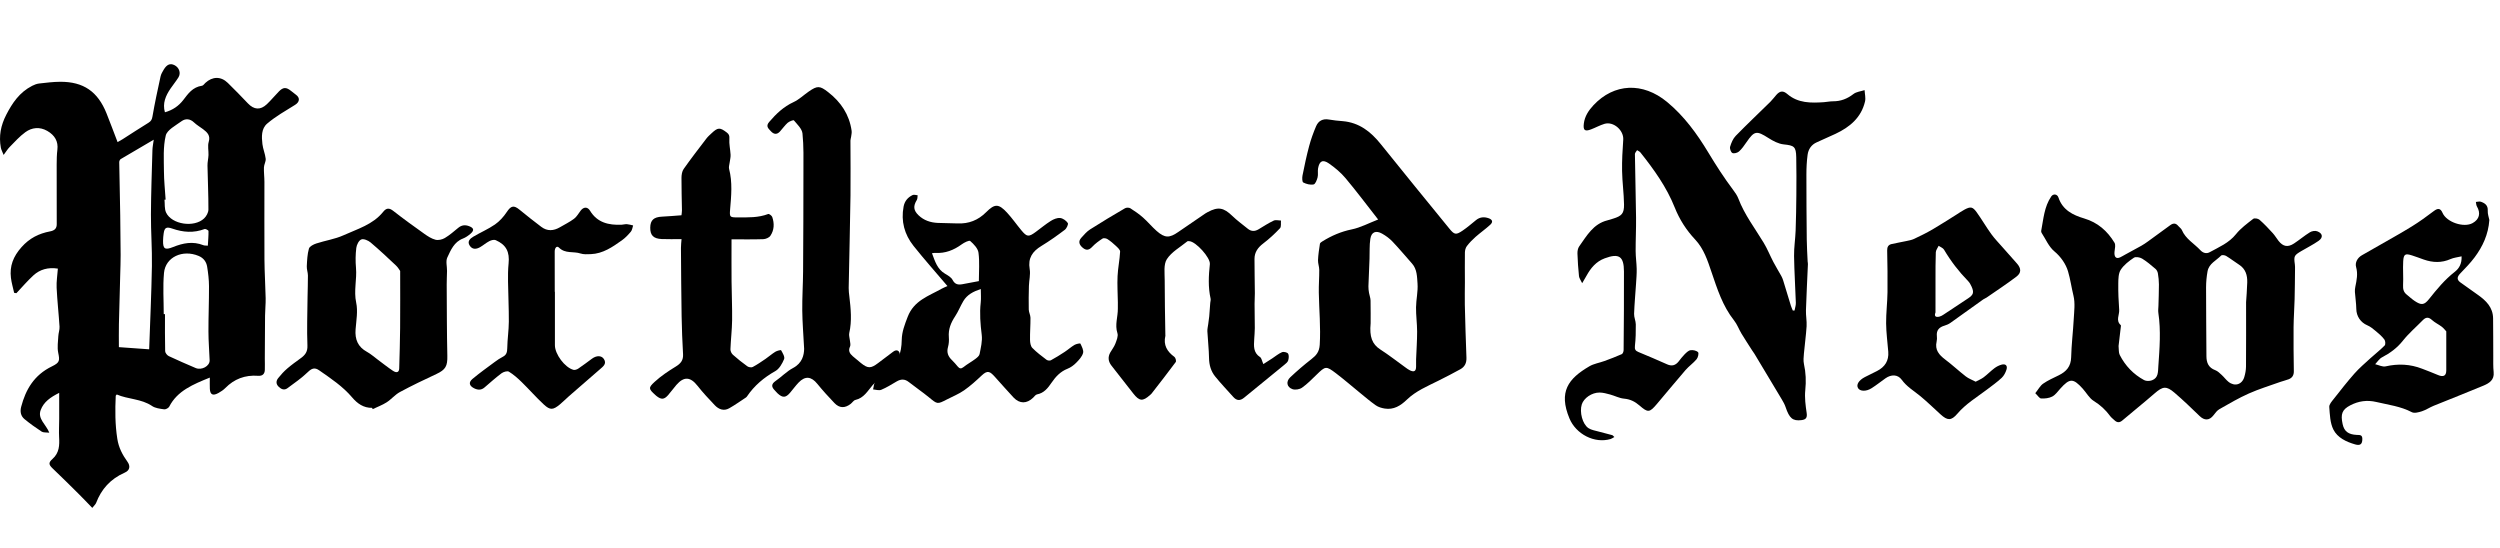
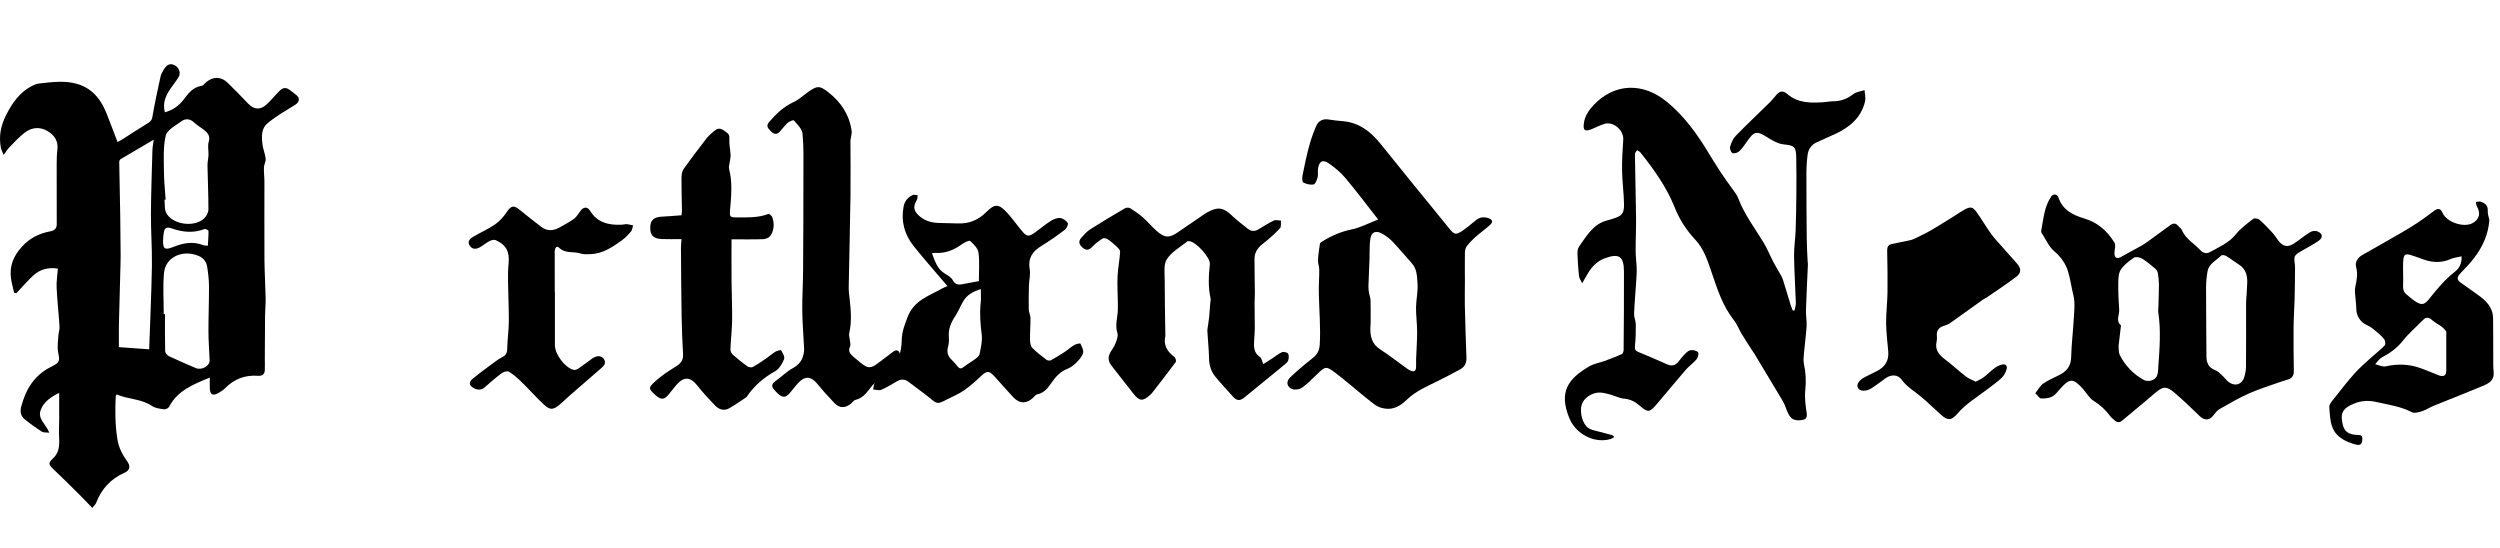
<svg xmlns="http://www.w3.org/2000/svg" id="Portland_News" viewBox="0 0 161.648 35.453">
  <defs>
    <style>.cls-1{stroke-width:0px;}</style>
  </defs>
  <path class="cls-1" d="M104.389,28.254c-.113.061-.177.111-.249.133-1.048.308-2.239-.319-2.66-1.331-.716-1.723-.082-2.571,1.287-3.371.292-.171.651-.223.975-.342.378-.139.756-.281,1.123-.445.067-.03.116-.173.117-.265.014-1.694.029-3.388.022-5.081-.004-.985-.323-1.19-1.244-.849-.561.208-.908.633-1.183,1.136-.071.13-.149.256-.275.473-.095-.203-.191-.324-.205-.454-.05-.485-.085-.973-.1-1.46-.005-.157.026-.347.114-.469.488-.685.907-1.453,1.82-1.681.124-.031.246-.072.369-.11.563-.175.718-.331.709-.922-.011-.721-.114-1.441-.126-2.162-.011-.673.027-1.349.075-2.021.043-.604-.631-1.202-1.215-1.025-.299.091-.578.248-.872.359-.4.151-.514.055-.462-.375.058-.473.307-.85.623-1.188,1.337-1.427,3.192-1.506,4.76-.211,1.104.911,1.936,2.06,2.662,3.262.503.833,1.024,1.644,1.607,2.42.132.176.264.363.341.566.394,1.04,1.069,1.915,1.636,2.854.24.397.412.834.628,1.246.161.307.344.601.512.904.05.09.09.187.121.286.168.545.331,1.093.499,1.638.032.105.082.205.123.308.037.001.075.002.112.003.03-.167.091-.334.085-.499-.033-1.01-.1-2.02-.115-3.03-.008-.545.081-1.091.101-1.637.028-.767.04-1.534.047-2.302.007-.816.009-1.632-.007-2.447-.014-.693-.142-.759-.812-.829-.339-.036-.684-.22-.981-.409-.775-.493-.909-.479-1.427.271-.145.21-.293.428-.481.596-.101.09-.326.151-.429.098-.098-.051-.181-.288-.146-.406.075-.249.185-.519.362-.701.731-.75,1.495-1.469,2.241-2.204.14-.138.256-.301.388-.448.241-.269.442-.281.712-.05.693.592,1.521.58,2.358.524.198-.013.395-.059.592-.058.5.002.922-.161,1.321-.47.191-.148.478-.172.721-.252.013.246.082.505.028.736-.245,1.042-.985,1.655-1.909,2.09-.401.188-.805.368-1.21.547-.355.157-.545.45-.594.81-.057.424-.077.856-.077,1.285-.002,1.395.009,2.789.023,4.184.005.475.036.95.057,1.425.003.058.021.116.018.173-.043.994-.095,1.988-.127,2.983-.011.343.062.689.042,1.03-.036.59-.121,1.176-.173,1.765-.02.228-.046.467.002.685.124.561.145,1.112.086,1.687-.05.484.018.987.089,1.473.046.312-.047.43-.34.465-.559.067-.778-.115-1.022-.843-.058-.173-.151-.338-.245-.496-.586-.985-1.177-1.966-1.768-2.948-.047-.079-.106-.151-.155-.228-.23-.361-.466-.718-.687-1.084-.167-.278-.278-.596-.477-.847-.742-.936-1.088-2.038-1.465-3.146-.247-.728-.489-1.488-1.054-2.089-.565-.602-1.006-1.284-1.321-2.076-.519-1.305-1.339-2.45-2.214-3.549-.052-.066-.144-.1-.217-.149-.049.085-.141.17-.14.254.019,1.372.058,2.743.074,4.115.008.718-.03,1.437-.027,2.156.002.384.06.768.068,1.153.006.32-.021.64-.042.96-.042.648-.103,1.295-.126,1.943-.008.226.107.456.11.684.005.463-.004.929-.056,1.388-.025.221.028.316.219.395.625.259,1.248.523,1.865.8.307.138.54.066.74-.184.124-.155.241-.317.381-.456.113-.112.247-.252.389-.274.159-.025.384.023.487.129.063.065 0.0.34-.091.45-.214.257-.501.454-.721.708-.626.722-1.23,1.462-1.849,2.19-.477.562-.574.575-1.125.098-.292-.253-.598-.408-.997-.443-.306-.027-.598-.186-.901-.268-.223-.06-.454-.125-.682-.127-.506-.004-1.023.361-1.152.77-.155.494.044,1.277.435,1.533.186.122.431.156.652.219.291.082.587.151.879.231.039.011.068.057.147.128Z" />
  <path class="cls-1" d="M131.601,25.422c.193-.242.314-.48.507-.615.313-.218.671-.373,1.015-.543.485-.239.782-.571.796-1.16.019-.824.123-1.646.167-2.47.027-.504.1-1.032-.016-1.508-.129-.529-.203-1.077-.353-1.581-.137-.459-.451-.933-.889-1.298-.356-.297-.554-.784-.819-1.19-.024-.036-.034-.093-.026-.135.147-.76.192-1.551.649-2.22.126-.185.387-.166.465.068.271.811.933,1.137,1.663,1.354.879.261,1.503.811,1.964,1.574.042.069.043.171.039.256-.007.151-.051.301-.044.45.011.237.133.345.373.233.105-.049.204-.111.306-.167.355-.194.712-.383,1.064-.582.151-.086.295-.185.436-.287.479-.346.958-.693,1.433-1.045.194-.143.36-.134.515.056.073.09.188.159.231.26.244.579.794.873,1.196,1.304.172.184.39.248.603.131.604-.331,1.243-.596,1.701-1.167.307-.383.721-.685,1.113-.99.078-.061.317-.021.406.058.305.266.583.564.857.863.141.154.246.34.376.504.295.372.599.431,1.002.166.351-.23.672-.505,1.029-.725.125-.077.337-.112.47-.062.358.134.397.403.085.62-.352.245-.741.439-1.112.658-.472.279-.493.327-.42.864.014.103.013.209.011.313-.007.648-.01,1.296-.027,1.943-.015.6-.062,1.199-.067,1.799-.008.95.003,1.9.017,2.85.004.258-.101.428-.329.519-.172.069-.357.106-.532.169-.686.245-1.386.459-2.05.754-.654.291-1.276.656-1.899,1.011-.154.087-.271.25-.383.395-.271.35-.587.356-.907.043-.524-.51-1.054-1.017-1.609-1.494-.538-.462-.761-.423-1.299.043-.682.593-1.389,1.158-2.078,1.743-.19.162-.35.145-.517-.016-.092-.089-.2-.166-.275-.268-.29-.397-.635-.713-1.062-.978-.29-.179-.471-.53-.712-.795-.62-.684-.837-.679-1.45.003-.163.182-.314.402-.52.51-.207.108-.479.136-.719.124-.112-.006-.215-.188-.379-.344ZM145.231,19.525c.017-.268.061-.767.074-1.267.012-.46-.105-.873-.529-1.144-.284-.182-.55-.393-.839-.567-.085-.051-.27-.074-.321-.022-.315.32-.788.52-.878,1.018-.061.341-.095.692-.095,1.039-.001,1.485.016,2.969.023,4.454.002.422.138.74.57.899.156.057.288.192.416.308.155.141.279.317.441.447.401.32.873.179,1.02-.306.066-.22.11-.455.112-.684.01-1.313.005-2.627.005-4.173ZM136.985,22.373c.025.219-.002.424.075.576.357.701.885,1.255,1.579,1.629.134.072.357.067.506.011.417-.157.386-.533.411-.902.081-1.154.174-2.305.001-3.459-.022-.147.002-.301.006-.451.011-.461.032-.921.031-1.382-.001-.239-.026-.48-.066-.716-.017-.103-.074-.223-.152-.29-.279-.237-.559-.48-.871-.669-.142-.086-.414-.134-.53-.056-.317.214-.645.464-.849.777-.152.234-.156.588-.16.89-.008.568.018,1.137.058,1.704.023.328-.237.688.1.986.023.02.008.087.003.132-.048.418-.098.836-.143,1.221Z" />
  <path class="cls-1" d="M160.959,14.224c-.065.938-.43,1.713-.952,2.415-.277.372-.608.706-.929,1.043-.199.208-.248.392.008.578.376.272.755.54,1.134.807.53.374.972.809.981,1.514.011.802.006,1.605.011,2.407.002.358-.012.719.025,1.074.052.506-.285.715-.652.87-1.071.449-2.154.868-3.23,1.307-.258.105-.495.269-.758.354-.206.066-.487.144-.651.058-.723-.381-1.516-.474-2.289-.658-.603-.143-1.157-.064-1.693.216-.524.274-.636.56-.491,1.219.101.462.366.666.914.693.177.009.355-.023.359.248.005.346-.129.462-.464.366-.577-.166-1.143-.433-1.408-.961-.214-.427-.228-.967-.266-1.462-.012-.162.161-.354.281-.508.438-.556.874-1.117,1.343-1.647.314-.355.679-.666,1.03-.988.306-.28.638-.533.927-.829.065-.066.051-.296-.015-.384-.149-.2-.344-.369-.538-.531-.176-.147-.359-.304-.567-.391-.43-.18-.707-.584-.713-1.057-.005-.366-.065-.731-.09-1.097-.008-.114.005-.232.028-.344.086-.421.174-.824.049-1.271-.079-.283.08-.594.38-.764.363-.206.726-.412,1.088-.62.713-.411,1.435-.807,2.134-1.24.491-.304.962-.643,1.422-.994.262-.201.434-.188.564.115.259.603,1.375.982,1.948.661.438-.245.532-.638.274-1.08-.047-.081-.045-.19-.066-.286.108-.007.229-.047.323-.014.264.093.466.233.445.579-.013.213.071.432.104.604ZM158.174,21.425c-.076-.08-.171-.208-.293-.3-.202-.154-.444-.262-.629-.432-.223-.205-.397-.193-.597.011-.431.442-.908.847-1.289,1.328-.375.474-.829.801-1.351,1.075-.175.092-.294.291-.438.442.226.052.472.187.676.14.809-.185,1.589-.147,2.359.152.342.133.685.261,1.022.406.352.152.54.056.54-.296,0-.819,0-1.638,0-2.526ZM159.163,16.575c-.274.065-.508.085-.71.175-.579.258-1.152.236-1.734.032-.252-.089-.502-.185-.757-.266-.441-.141-.546-.088-.573.381-.029.512.019,1.028-.008,1.539-.013.257.034.453.234.612.173.137.334.292.517.413.426.283.611.274.926-.121.507-.636,1.019-1.259,1.669-1.766.27-.211.462-.518.437-.999Z" />
-   <path class="cls-1" d="M127.746,24.68c.18-.098.365-.171.518-.287.241-.182.453-.404.695-.586.136-.102.3-.186.464-.23.259-.069.396.066.314.324-.061.193-.166.397-.311.532-.297.276-.631.514-.956.76-.656.496-1.365.919-1.911,1.56-.397.465-.64.443-1.081.044-.45-.407-.882-.835-1.353-1.217-.401-.325-.842-.585-1.159-1.023-.26-.359-.686-.354-1.051-.097-.305.214-.596.451-.912.648-.351.219-.734.198-.862-.011-.134-.219.043-.51.443-.717.259-.134.523-.258.783-.391.506-.259.772-.661.727-1.242-.048-.613-.133-1.225-.139-1.838-.006-.669.08-1.338.089-2.007.013-.903-.004-1.806-.021-2.709-.004-.225.075-.365.286-.413.316-.073.636-.125.953-.194.169-.037.346-.066.5-.139.406-.192.81-.39,1.198-.616.521-.303,1.026-.633,1.538-.952.178-.111.35-.234.535-.331.379-.2.517-.183.772.169.332.46.615.955.947,1.414.222.307.49.581.741.867.308.35.62.697.927,1.047.27.308.287.594-.036.839-.627.477-1.289.91-1.937,1.359-.067.046-.148.071-.214.118-.707.505-1.41,1.014-2.12,1.516-.111.079-.244.138-.375.176-.35.1-.543.297-.501.682.013.115.01.237-.016.348-.127.545.162.869.562,1.17.456.343.874.736,1.325,1.086.179.139.404.219.639.342ZM125.147,20.201c-.108.277.045.326.267.268.088-.023.172-.072.249-.123.533-.35,1.064-.702,1.595-1.056.344-.229.391-.382.221-.762-.056-.126-.127-.254-.222-.352-.601-.616-1.12-1.29-1.558-2.032-.066-.113-.23-.168-.348-.25-.064.139-.177.275-.183.416-.024.593-.018,1.187-.02,1.781-.002.703-.001,1.407-.001,2.11Z" />
+   <path class="cls-1" d="M127.746,24.68c.18-.098.365-.171.518-.287.241-.182.453-.404.695-.586.136-.102.3-.186.464-.23.259-.069.396.066.314.324-.061.193-.166.397-.311.532-.297.276-.631.514-.956.76-.656.496-1.365.919-1.911,1.56-.397.465-.64.443-1.081.044-.45-.407-.882-.835-1.353-1.217-.401-.325-.842-.585-1.159-1.023-.26-.359-.686-.354-1.051-.097-.305.214-.596.451-.912.648-.351.219-.734.198-.862-.011-.134-.219.043-.51.443-.717.259-.134.523-.258.783-.391.506-.259.772-.661.727-1.242-.048-.613-.133-1.225-.139-1.838-.006-.669.08-1.338.089-2.007.013-.903-.004-1.806-.021-2.709-.004-.225.075-.365.286-.413.316-.073.636-.125.953-.194.169-.037.346-.066.5-.139.406-.192.81-.39,1.198-.616.521-.303,1.026-.633,1.538-.952.178-.111.35-.234.535-.331.379-.2.517-.183.772.169.332.46.615.955.947,1.414.222.307.49.581.741.867.308.35.62.697.927,1.047.27.308.287.594-.036.839-.627.477-1.289.91-1.937,1.359-.067.046-.148.071-.214.118-.707.505-1.41,1.014-2.12,1.516-.111.079-.244.138-.375.176-.35.1-.543.297-.501.682.013.115.01.237-.016.348-.127.545.162.869.562,1.17.456.343.874.736,1.325,1.086.179.139.404.219.639.342ZM125.147,20.201Z" />
  <path class="cls-1" d="M13.564,24.416c-1.072.433-2.101.855-2.622,1.878-.045.088-.225.187-.325.173-.27-.037-.578-.074-.784-.214-.69-.472-1.557-.431-2.283-.746-.04.05-.066.068-.067.087-.043.928-.044,1.846.102,2.778.09.576.328,1.027.657,1.486.192.268.166.552-.172.7-.938.412-1.52,1.082-1.853,1.955-.038.1-.137.182-.25.327-.312-.321-.587-.612-.871-.894-.56-.556-1.12-1.112-1.693-1.657-.262-.249-.276-.377-.006-.616.44-.391.454-.885.425-1.398-.021-.393.004-.789.005-1.183.002-.537 0-1.074 0-1.69-.57.285-.999.588-1.195,1.107-.217.574.337.918.556,1.469-.21-.025-.387 0-.489-.067-.386-.252-.762-.52-1.114-.81-.252-.208-.294-.5-.217-.795.29-1.104.825-2.052,1.994-2.618.508-.246.505-.375.401-.883-.071-.347-.01-.718.008-1.078.01-.202.091-.404.078-.603-.053-.84-.148-1.677-.188-2.517-.019-.404.05-.811.08-1.238-.633-.1-1.161.053-1.581.437-.393.36-.736.766-1.101,1.152-.049-.008-.097-.015-.145-.023-.071-.325-.169-.646-.208-.974-.09-.747.14-1.369.688-1.983.511-.573,1.103-.876,1.849-1.018.295-.056.426-.196.425-.464-.005-1.286-.008-2.571-.004-3.857.001-.318.006-.639.045-.955.068-.538-.166-.939-.653-1.219-.485-.279-.994-.226-1.416.081-.378.275-.689.628-1.015.958-.131.133-.227.294-.391.514-.081-.207-.154-.334-.18-.47-.139-.742-.006-1.438.35-2.128.393-.759.849-1.448,1.68-1.873.138-.07.295-.131.45-.148.451-.051.905-.108,1.359-.111,1.504-.007,2.429.631,2.994,2.042.24.6.464,1.206.715,1.859.127-.073.228-.126.324-.187.558-.355,1.109-.719,1.674-1.065.173-.106.226-.217.258-.407.148-.865.335-1.725.522-2.584.033-.153.121-.301.204-.441.203-.339.417-.426.688-.296.31.149.442.509.265.794-.154.248-.345.478-.51.721-.317.466-.53.955-.365,1.536.51-.142.892-.411,1.19-.797.309-.401.597-.831,1.208-.919.081-.012.146-.117.215-.182.462-.427,1.011-.435,1.453-.002.443.434.875.876,1.3,1.324.395.416.807.45,1.225.055.279-.263.517-.561.787-.833.274-.276.466-.277.774-.031.104.083.206.169.315.246.286.203.248.474-.048.658-.618.385-1.264.75-1.806,1.212-.388.331-.363.86-.308,1.328.037.317.176.625.211.942.02.182-.106.373-.113.561-.012.311.031.624.031.935.003,1.677-.01,3.354.002,5.031.006.832.061,1.664.078,2.496.007.374-.035.748-.039,1.123-.01.923-.012,1.846-.016,2.768-.001.251.012.503.001.753-.011.238-.14.393-.43.371-.858-.065-1.554.212-2.122.788-.124.126-.282.231-.442.321-.361.203-.541.117-.561-.263-.012-.227-.002-.454-.002-.727ZM9.645,22.588c.062-1.786.146-3.583.177-5.382.019-1.113-.069-2.227-.063-3.34.007-1.388.058-2.777.097-4.165.005-.197.048-.393.084-.669-.764.447-1.452.846-2.134,1.254-.058.035-.098.133-.097.201.018,1.143.046,2.285.065,3.427.014.857.023,1.713.026,2.57.001.427-.016.854-.027,1.281-.028,1.063-.061,2.126-.084,3.19-.011.496-.002.992-.002,1.491.665.048,1.317.095,1.958.14ZM10.585,20.313c.028,0,.055,0,.083,0,0,.798-.009,1.596.011,2.393.003.111.123.267.237.321.569.271,1.152.517,1.733.768.388.168.921-.126.906-.5-.024-.617-.076-1.233-.077-1.85-.003-.981.04-1.962.036-2.942-.002-.42-.053-.842-.12-1.258-.049-.302-.219-.558-.548-.696-1.038-.436-2.149.073-2.242,1.099-.08.883-.017,1.776-.017,2.665ZM10.708,12.907c-.024.002-.048.003-.072.005.03.279-.012.586.104.833.363.771,1.815.989,2.456.378.152-.145.279-.38.28-.575.004-.946-.044-1.892-.06-2.839-.004-.227.056-.455.065-.683.011-.288-.066-.593.016-.86.12-.391-.084-.603-.367-.814-.195-.145-.412-.271-.584-.435-.257-.246-.552-.265-.808-.079-.381.277-.933.564-1.02.924-.179.744-.122,1.539-.118,2.312.003.611.07,1.221.109,1.831ZM13.439,15.885c.019-.34.048-.644.042-.948-.001-.048-.19-.151-.246-.13-.709.271-1.396.217-2.1-.028-.388-.135-.5-.05-.553.314-.023.158-.036.318-.039.477-.009.519.121.615.643.405.649-.261,1.29-.39,1.971-.118.064.026.146.016.282.028Z" />
  <path class="cls-1" d="M89.11,14.193c-.748-.955-1.404-1.833-2.108-2.672-.304-.362-.681-.678-1.07-.949-.405-.282-.625-.163-.708.321-.032.188.017.393-.03.576-.044.171-.143.434-.258.457-.21.042-.469-.024-.666-.126-.077-.04-.08-.305-.051-.454.127-.636.26-1.272.428-1.898.117-.438.272-.869.45-1.286.15-.351.436-.505.837-.432.29.053.586.079.88.103,1.071.09,1.823.683,2.469,1.49,1.462,1.825,2.945,3.634,4.422,5.448.338.415.432.435.874.135.301-.205.578-.446.862-.676.247-.2.521-.22.808-.121.255.088.304.244.107.424-.302.277-.641.514-.949.785-.204.18-.396.378-.561.594-.083.108-.124.273-.127.413-.011.642-0,1.285-0,1.927,0,.486-.017.972-.005,1.457.027,1.14.061,2.28.105,3.42.013.335-.108.586-.39.743-.468.26-.945.504-1.424.744-.713.357-1.456.662-2.041,1.227-.402.388-.85.67-1.437.572-.197-.033-.409-.095-.57-.208-.362-.253-.697-.543-1.04-.822-.511-.416-1.009-.849-1.533-1.248-.643-.488-.681-.47-1.254.088-.302.294-.6.601-.942.842-.157.111-.443.158-.621.094-.369-.132-.43-.493-.142-.765.436-.411.892-.804,1.366-1.172.318-.247.513-.469.542-.936.069-1.129-.041-2.248-.06-3.37-.008-.488.032-.976.029-1.464-.001-.212-.089-.426-.08-.636.015-.354.068-.707.124-1.058.01-.061.102-.118.168-.159.586-.362,1.199-.628,1.889-.769.567-.116,1.099-.404,1.707-.639ZM88.623,20.921c-.078.846.088,1.33.632,1.679.553.355,1.071.764,1.606,1.148.102.073.202.153.315.204.267.123.386.042.387-.248 0-.159-.005-.319.001-.478.022-.596.067-1.191.066-1.786-0-.523-.077-1.046-.07-1.568.006-.515.135-1.034.096-1.542-.033-.436-.025-.917-.354-1.288-.421-.474-.827-.963-1.264-1.422-.193-.203-.431-.378-.676-.515-.4-.223-.688-.105-.757.337-.065.421-.037.856-.053,1.285-.023.596-.053,1.191-.071,1.787-.004.141.017.284.039.424.027.165.096.327.099.491.013.579.005,1.157.005,1.493Z" />
  <path class="cls-1" d="M61.265,18.5c-.76-.895-1.503-1.73-2.198-2.602-.587-.738-.819-1.594-.642-2.539.066-.353.273-.602.589-.749.086-.04.212.008.32.016-.016.102-.003.222-.053.304-.241.394-.223.669.113.991.346.332.777.472,1.247.492.422.019.846.015,1.268.033.727.032,1.336-.206,1.853-.725.559-.561.809-.557,1.351.026.333.359.613.766.927,1.143.362.436.47.444.936.102.322-.236.63-.495.967-.707.176-.111.409-.209.604-.19.181.018.393.17.496.325.05.075-.075.349-.193.438-.489.37-.991.727-1.515,1.045-.575.35-.878.781-.756,1.494.06.35-.04.725-.05,1.09-.014.51-.022,1.021-.01,1.53.004.177.109.353.111.53.004.477-.037.955-.029,1.431.003.176.037.402.148.516.277.285.601.526.918.767.066.051.21.071.28.034.307-.166.604-.351.895-.543.217-.142.411-.32.633-.451.112-.067.369-.115.382-.088.09.194.223.434.173.612-.065.235-.264.447-.444.63-.157.159-.352.305-.559.386-.463.181-.769.515-1.038.908-.234.342-.483.665-.934.751-.095.018-.173.137-.254.215-.409.395-.871.403-1.263-.01-.415-.437-.804-.897-1.211-1.341-.304-.331-.457-.457-.841-.096-.364.343-.738.683-1.147.969-.342.239-.74.398-1.114.591-.622.322-.613.311-1.155-.134-.423-.347-.879-.655-1.309-.994-.264-.208-.513-.196-.789-.033-.324.191-.647.393-.992.537-.147.061-.35-.013-.527-.026.047-.174.045-.389.151-.512.205-.241.449-.462.714-.636.749-.491.975-1.211.988-2.051.009-.527.194-.999.386-1.497.407-1.056,1.356-1.341,2.192-1.812.107-.061.225-.104.378-.174ZM63.419,18.687c-.488.162-.885.368-1.13.78-.19.321-.326.675-.531.985-.273.413-.448.836-.407,1.342.017.213.004.44-.054.644-.102.357.012.618.265.857.132.125.247.268.365.406.114.134.212.163.371.036.238-.191.512-.338.757-.521.114-.085.26-.199.284-.32.078-.409.189-.837.139-1.24-.087-.7-.144-1.391-.065-2.094.031-.275.005-.556.005-.875ZM60.261,16.372c.197.53.343,1.03.839,1.323.183.108.403.231.493.405.155.299.365.327.639.276.375-.07.75-.141,1.06-.199,0-.624.055-1.24-.024-1.838-.037-.277-.305-.554-.535-.756-.069-.061-.386.097-.546.214-.515.375-1.069.597-1.714.556-.055-.004-.111.01-.212.02Z" />
  <path class="cls-1" d="M81.687,23.542c.207-.133.393-.25.577-.37.209-.137.404-.305.63-.4.105-.044.338.008.391.093.069.11.049.305.007.445-.033.108-.151.199-.247.278-.864.709-1.735,1.41-2.596,2.122-.263.217-.485.205-.708-.046-.393-.443-.807-.869-1.177-1.331-.268-.335-.382-.737-.389-1.181-.009-.574-.078-1.147-.107-1.722-.008-.155.034-.314.054-.47.022-.168.05-.334.066-.502.026-.292.044-.584.066-.876.007-.091.042-.186.023-.271-.167-.742-.128-1.485-.048-2.232.044-.415-.905-1.459-1.324-1.483-.045-.003-.106-.013-.134.011-.455.372-1.015.678-1.321,1.149-.223.343-.14.905-.141,1.369-.002,1.173.026,2.345.042,3.518 0.0.023.008.047.003.068-.144.601.11,1.023.584,1.367.074.054.13.27.085.331-.508.688-1.037,1.361-1.562,2.038-.028.036-.065.064-.099.094-.475.427-.692.406-1.089-.102-.467-.598-.933-1.196-1.402-1.792-.214-.272-.25-.556-.078-.86.107-.189.249-.363.324-.563.082-.218.198-.488.135-.682-.178-.544.034-1.057.027-1.583-.002-.136.003-.272.001-.408-.008-.565-.045-1.132-.019-1.696.025-.529.138-1.055.165-1.584.006-.122-.165-.269-.28-.378-.167-.159-.347-.309-.54-.433-.082-.053-.244-.081-.315-.035-.237.155-.473.325-.665.531-.206.222-.389.256-.617.064-.224-.188-.31-.405-.092-.646.175-.193.351-.402.568-.54.741-.473,1.497-.924,2.256-1.367.089-.052.262-.053.347.001.287.18.569.377.822.601.308.272.57.594.878.865.531.467.825.466,1.402.064.58-.404,1.167-.799,1.751-1.198.047-.032.098-.058.148-.085.674-.363,1.034-.293,1.591.246.31.3.664.555,1.0.829.223.181.454.184.698.037.323-.194.64-.402.98-.562.128-.061.312-.005.47-.003-.018.169.028.399-.065.497-.335.355-.698.691-1.087.987-.344.262-.561.567-.561.999 0.0.738.018,1.477.023,2.215.002.228-.019.456-.018.684.002.523.016,1.047.015,1.571-.001.238-.024.476-.038.715-.025.436-.071.87.381,1.162.094.061.114.235.21.452Z" />
-   <path class="cls-1" d="M24.061,26.371c-.554.011-.959-.281-1.292-.675-.607-.715-1.376-1.225-2.134-1.753-.289-.201-.481-.127-.734.118-.398.386-.863.705-1.311,1.037-.21.156-.406.073-.58-.1-.183-.183-.156-.383-.019-.555.176-.222.372-.433.586-.618.276-.238.576-.45.871-.666.277-.202.446-.407.43-.811-.041-1.044-.002-2.091.008-3.137.005-.466.028-.932.024-1.398-.002-.2-.083-.402-.073-.6.019-.382.035-.773.138-1.136.042-.147.295-.274.477-.334.581-.191,1.205-.279,1.756-.529.905-.411,1.903-.691,2.566-1.515.205-.256.388-.272.657-.061.654.512,1.329.999,2.007,1.481.221.157.464.316.721.382.182.047.434-.011.602-.11.311-.185.589-.429.871-.661.219-.18.446-.204.703-.105.307.117.343.269.087.49-.145.125-.312.242-.489.31-.572.22-.785.746-1.01,1.226-.112.24-.014.576-.018.869-.004.294-.023.589-.021.883.009,1.536.007,3.072.041,4.607.015.657-.109.895-.708,1.174-.794.371-1.587.749-2.358,1.165-.316.17-.557.473-.863.668-.279.178-.598.294-.899.438-.012-.028-.025-.055-.037-.083ZM25.874,17.519c-.051-.069-.139-.228-.265-.347-.54-.508-1.081-1.018-1.648-1.496-.156-.131-.446-.254-.6-.193-.16.063-.298.345-.323.547-.052.423-.058.859-.02,1.285.067.75-.153,1.486.013,2.253.118.549.006,1.153-.039,1.729-.051.646.147,1.133.737,1.454.256.14.478.343.715.517.321.237.632.488.964.708.245.162.398.092.405-.154.024-.871.052-1.742.059-2.613.01-1.194.003-2.389.003-3.689Z" />
  <path class="cls-1" d="M51.995,22.558c-.049-.949-.113-1.711-.121-2.474-.009-.843.047-1.686.053-2.53.015-2.144.021-4.289.022-6.434 0-.832.024-1.669-.062-2.493-.032-.301-.338-.583-.555-.844-.031-.037-.298.065-.405.159-.186.165-.328.379-.498.563-.199.216-.4.184-.586-.021-.158-.174-.35-.317-.109-.598.451-.526.931-.988,1.578-1.285.356-.164.652-.456.981-.683.559-.387.716-.379,1.248.034.829.642,1.376,1.455,1.524,2.507.018.127-.018.263-.034.394-.009.079-.042.156-.042.234,0,1.185.019,2.369.003,3.553-.028,1.994-.08,3.988-.117,5.982-.003.181.022.363.043.543.091.791.176,1.581-.007,2.374-.033.145.029.312.042.469.011.133.062.29.011.396-.134.277-.021.458.172.627.172.15.348.295.526.439.451.364.641.365,1.11.01.326-.247.65-.494.978-.738.243-.181.413-.063.437.181.02.208-.003.488-.128.627-.262.289-.604.506-.912.753-.244.196-.522.365-.723.599-.326.378-.565.833-1.115.958-.117.027-.202.178-.311.26-.374.284-.722.277-1.043-.058-.385-.402-.761-.816-1.112-1.247-.388-.477-.782-.522-1.207-.079-.197.206-.363.44-.549.657-.283.332-.48.343-.805.047-.067-.061-.122-.136-.187-.2-.223-.224-.232-.409.054-.606.384-.266.716-.62,1.124-.836.607-.321.713-.84.722-1.242Z" />
  <path class="cls-1" d="M44.072,15.46c-.469,0-.881.015-1.291-.004-.535-.025-.743-.247-.737-.738.006-.486.229-.685.764-.71.403-.018.805-.056,1.255-.089.009-.089.032-.208.031-.327-.009-.696-.035-1.393-.03-2.089.001-.195.034-.425.141-.577.472-.67.975-1.32,1.473-1.972.096-.126.22-.232.336-.342.405-.382.539-.384.987-.038.137.106.173.204.159.398-.025.343.062.692.079,1.04.008.167-.041.335-.061.503-.016.135-.068.28-.036.403.226.868.142,1.742.067,2.616-.044.514-.02.523.504.523.663,0,1.322.025,1.959-.22.057-.022.23.106.261.194.143.417.13.845-.121,1.215-.083.123-.3.213-.459.218-.683.024-1.367.01-2.053.01,0,.965-.006,1.849.002,2.733.007.833.047,1.667.036,2.5-.009.627-.085,1.252-.109,1.879-.004.117.071.272.161.352.297.266.611.515.935.748.086.061.26.089.346.043.288-.152.559-.34.829-.524.215-.147.41-.323.631-.459.111-.068.359-.129.375-.099.099.178.253.426.194.571-.12.292-.31.631-.569.777-.741.417-1.361.941-1.835,1.642-.019.028-.045.053-.074.071-.356.233-.703.483-1.073.691-.349.197-.676.071-.932-.198-.385-.405-.769-.814-1.113-1.252-.461-.588-.879-.624-1.371-.059-.187.215-.35.452-.54.665-.254.285-.435.292-.738.055-.027-.021-.053-.044-.078-.067-.435-.393-.472-.465-.051-.851.414-.38.892-.7,1.374-.994.32-.195.487-.409.466-.792-.045-.818-.08-1.638-.093-2.457-.025-1.472-.032-2.945-.043-4.417-.001-.184.024-.369.039-.577Z" />
  <path class="cls-1" d="M35.88,18.869c0,1.152-.001,2.303 0,3.455 0.0.576.639,1.438,1.196,1.589.092.025.228-.022.314-.079.303-.203.593-.426.888-.642.292-.214.615-.219.772.026.196.306-.057.481-.251.652-.669.586-1.344,1.166-2.014,1.75-.198.173-.38.363-.583.53-.442.364-.628.385-1.041.003-.5-.463-.949-.979-1.437-1.455-.252-.246-.521-.485-.819-.666-.103-.063-.353.013-.476.104-.384.286-.739.609-1.104.92-.212.181-.434.167-.668.051-.317-.158-.376-.38-.104-.608.463-.387.956-.739,1.442-1.099.165-.122.337-.239.519-.332.239-.122.281-.302.285-.558.009-.572.098-1.143.102-1.715.005-.864-.041-1.728-.052-2.592-.005-.386-.003-.774.036-1.157.077-.759-.148-1.213-.831-1.518-.108-.048-.29.001-.409.062-.212.108-.395.272-.602.391-.239.137-.494.168-.668-.093-.187-.279.022-.461.228-.584.46-.274.962-.485,1.401-.789.297-.206.558-.497.759-.8.274-.414.455-.466.833-.153.457.379.926.742,1.398,1.102.394.301.805.268,1.216.027.305-.179.628-.336.909-.547.174-.131.288-.343.424-.522.191-.253.445-.265.607.002.473.78,1.213.941,2.043.907.114-.005.228-.045.34-.037.136.01.27.054.405.083-.046.135-.059.296-.144.398-.174.208-.367.412-.588.568-.605.429-1.22.858-2.002.889-.226.009-.469.025-.677-.044-.45-.15-.975.03-1.38-.375-.157-.157-.282.034-.28.253.007.867.003,1.734.003,2.602.004,0,.008,0,.011,0Z" />
</svg>